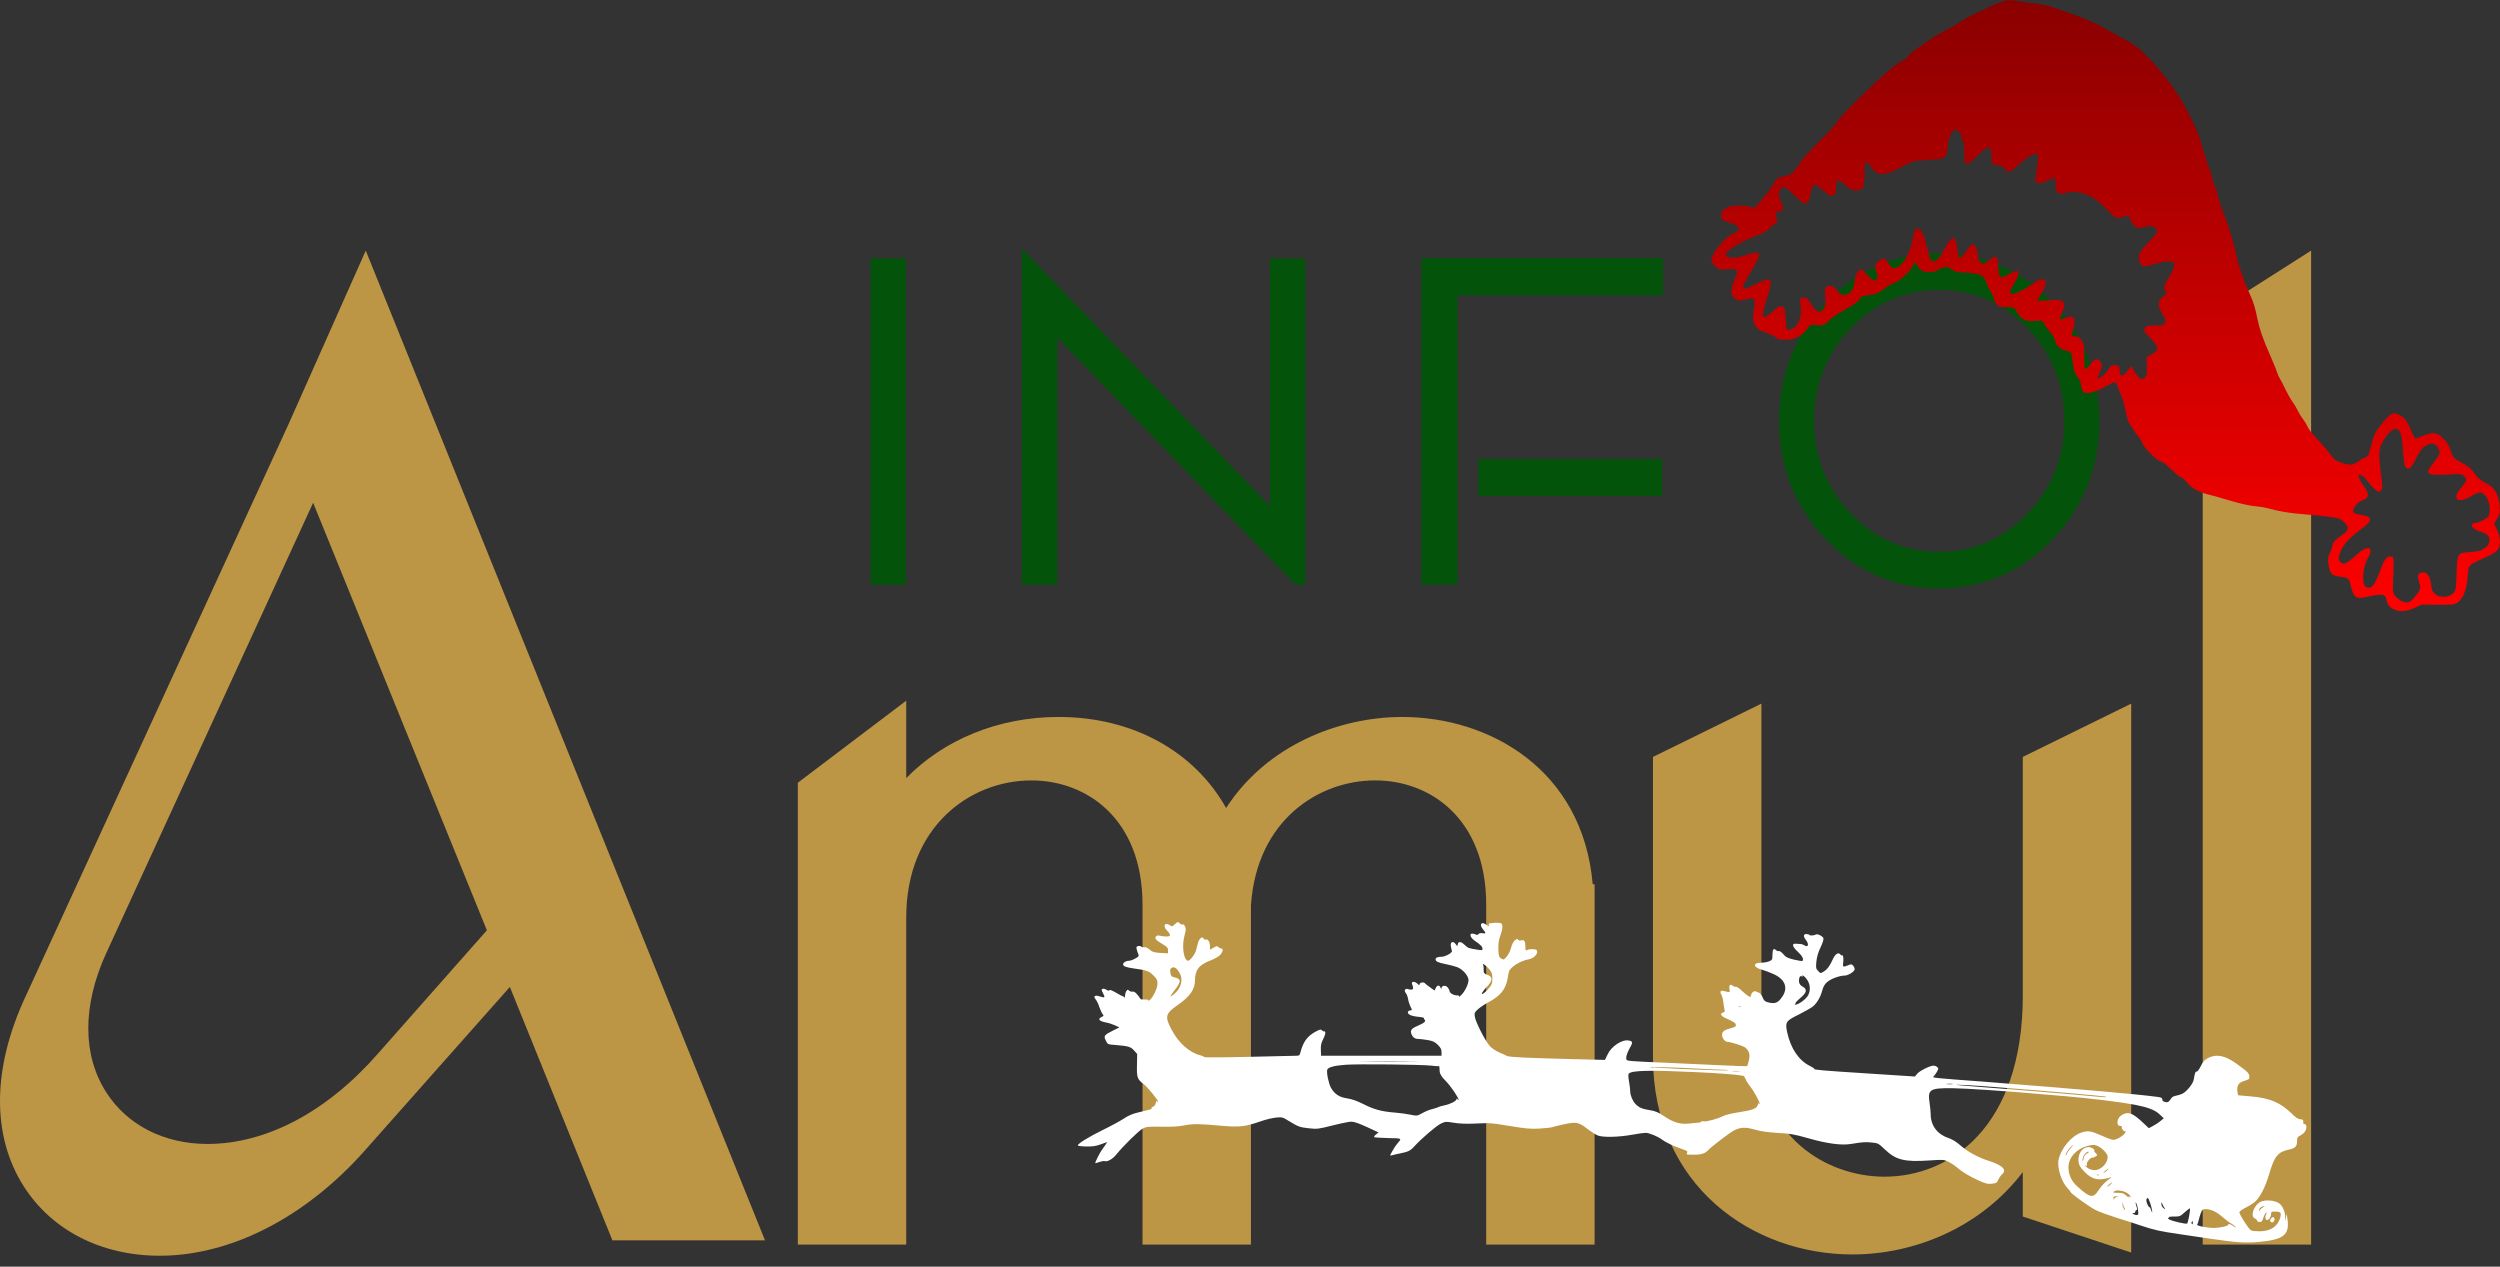
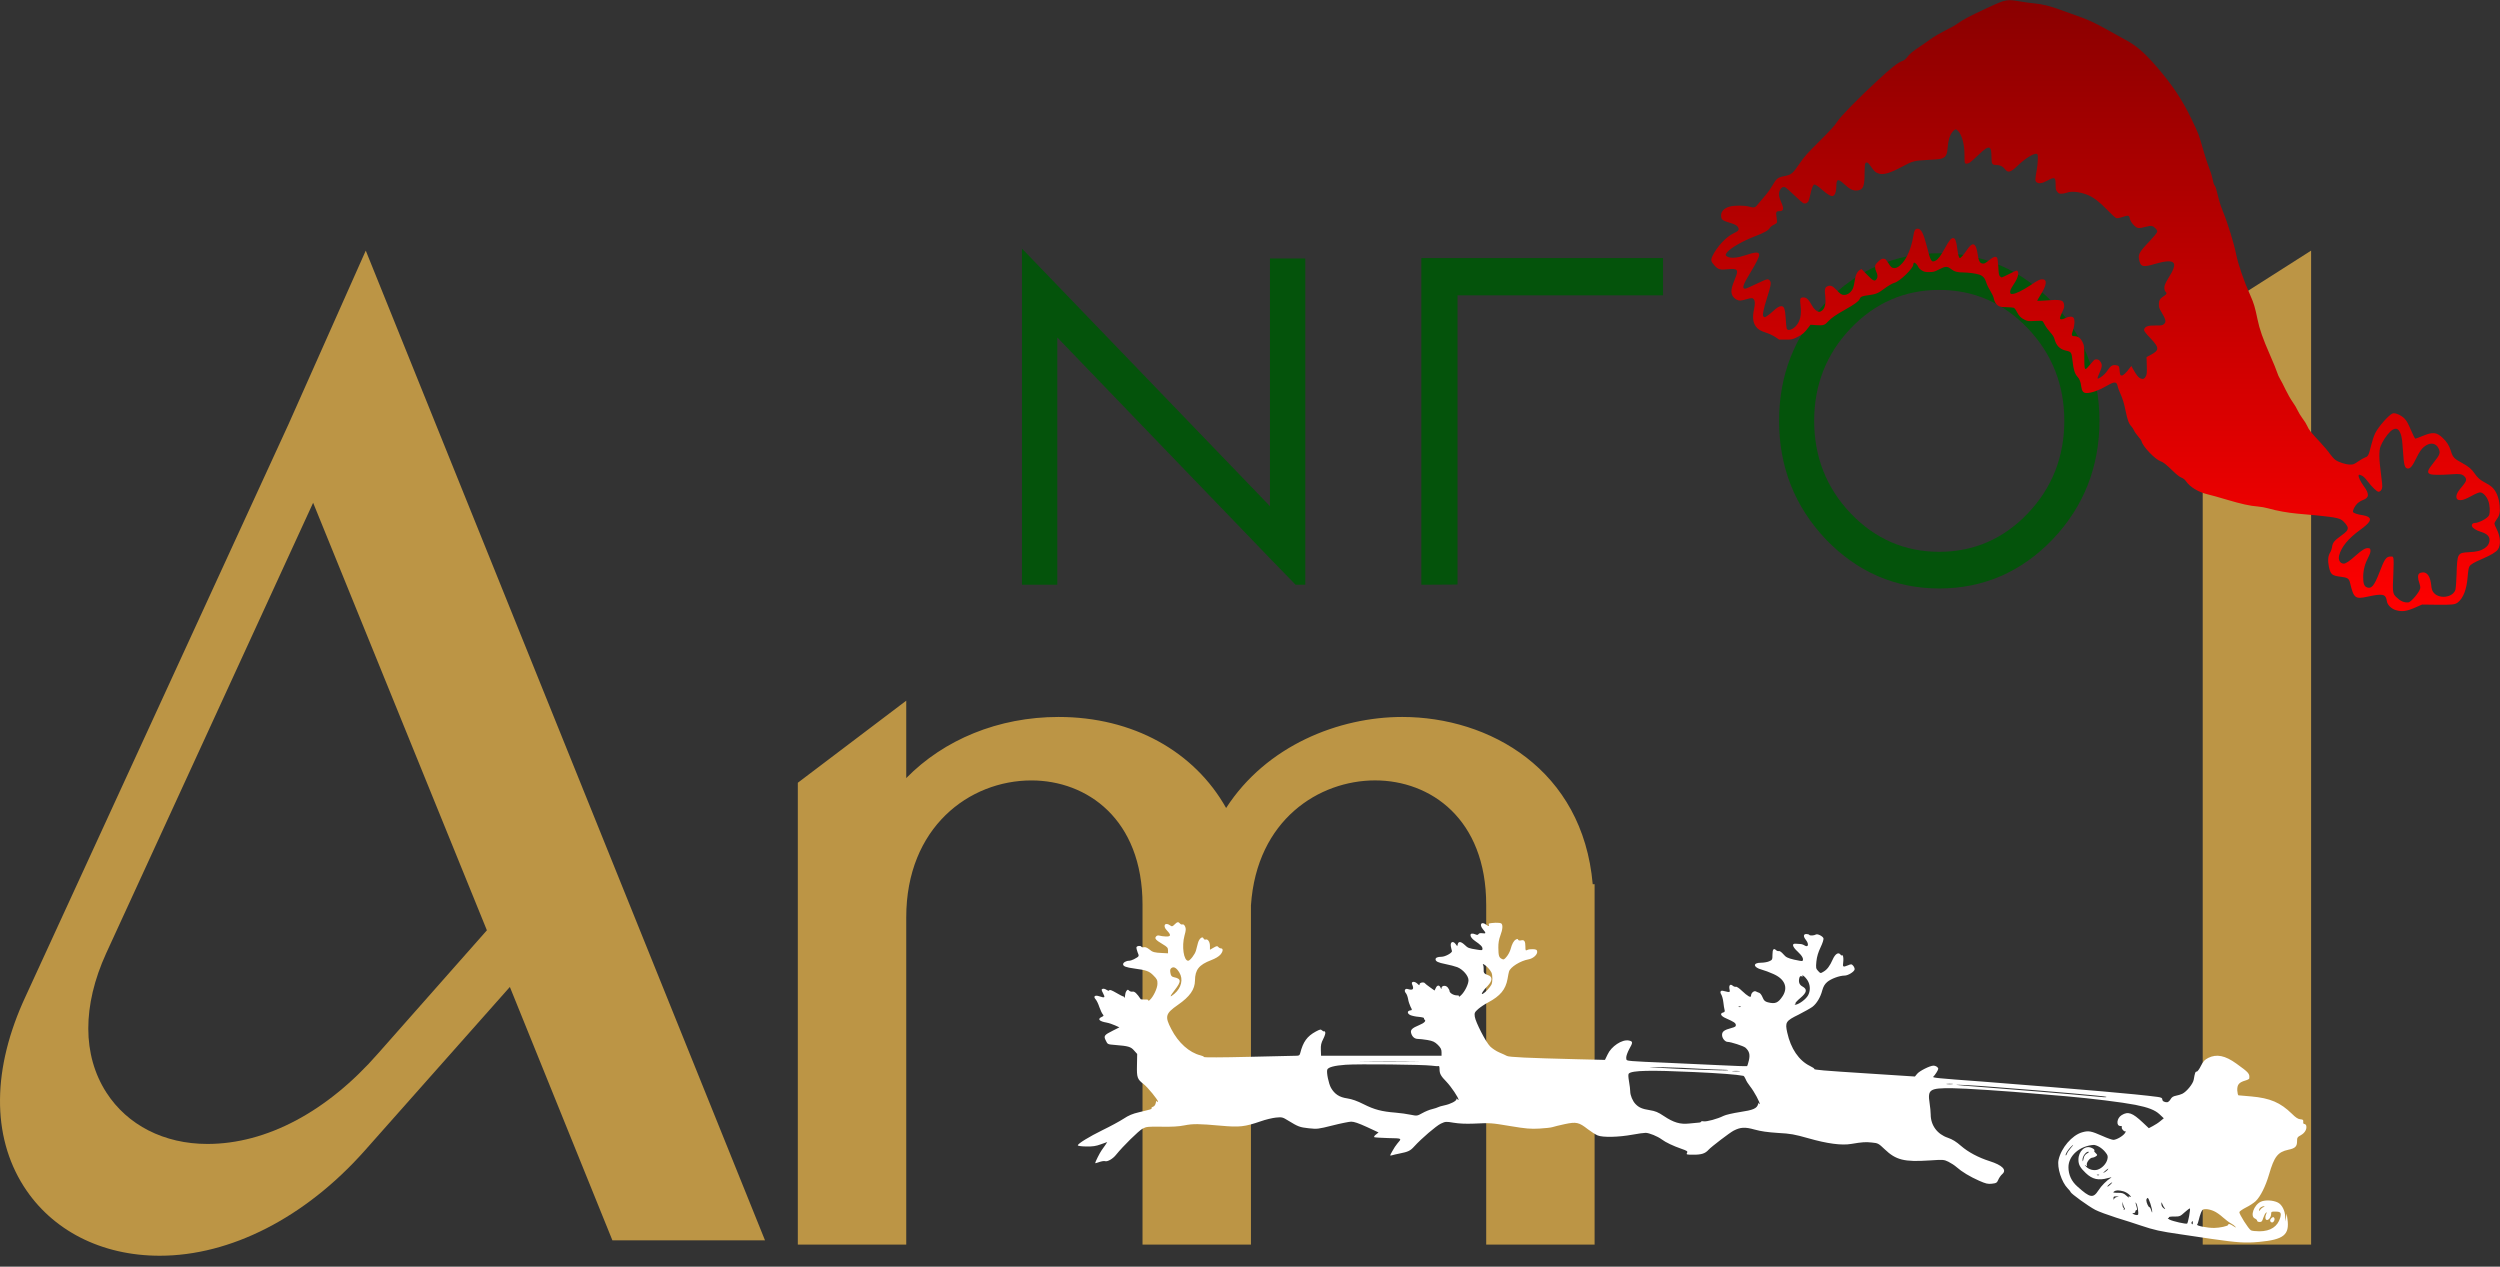
<svg xmlns="http://www.w3.org/2000/svg" width="225" height="114" viewBox="0 0 225 114" fill="none">
  <rect x="0" y="0" width="225" height="114" fill="#333333" stroke="none" />
  <g clip-path="url(#clip0_37_19)">
    <path d="M25.957 38.202L2.303 89.675C-0.709 96.136 -0.768 102.204 2.136 106.767C4.665 110.737 9.126 113.016 14.376 113.016C20.75 113.016 27.46 109.585 32.787 103.601L45.888 88.826L55.115 111.629H68.85L32.919 22.555L25.957 38.202ZM34.043 94.793C29.445 100.055 23.984 102.955 18.666 102.955C14.778 102.955 11.462 101.266 9.571 98.323C7.41 94.96 7.405 90.508 9.557 85.792L28.182 45.249L43.82 83.727L34.043 94.793Z" fill="#BC9545" />
    <path d="M126.201 64.526C120.511 64.526 113.98 67.092 110.351 72.72C107.491 67.63 101.964 64.526 95.27 64.526C89.851 64.526 84.947 66.572 81.562 70.027V63.06L71.804 70.448V112.015H81.562V82.556C81.562 74.47 87.228 70.239 92.829 70.239C97.805 70.239 102.827 73.698 102.827 81.43V112.015H112.585V81.488C113.103 73.757 118.735 70.236 123.759 70.236C128.736 70.236 133.758 73.696 133.758 81.427V112.012H143.514V79.579H143.344C142.448 69.253 134.042 64.526 126.201 64.526Z" fill="#BC9545" />
-     <path d="M182.053 89.558C182.053 101.621 175.352 105.902 169.611 105.902C164.237 105.902 158.526 102.12 158.526 95.113V63.326L148.768 68.122V95.113C148.768 106.791 157.797 112.901 166.716 112.901C172.198 112.901 178.182 110.558 182.051 105.492V109.488L191.809 112.729V63.326L182.051 68.122V89.558H182.053Z" fill="#BC9545" />
    <path d="M198.244 28.769V112.014H208V22.555L198.244 28.769Z" fill="#BC9545" />
-     <path d="M81.537 23.244H78.355V52.627H81.537V23.244Z" fill="#04530B" />
-     <path d="M114.297 45.556L94.99 25.503L91.977 22.373V52.629H95.159V30.375L114.467 50.43L116.607 52.629H117.477V23.264H114.297V45.556Z" fill="#04530B" />
+     <path d="M114.297 45.556L94.99 25.503L91.977 22.373V52.629H95.159V30.375L114.467 50.43L116.607 52.629H117.477V23.264H114.297V45.556" fill="#04530B" />
    <path d="M127.92 52.629L131.177 52.608V26.581H149.673V23.225H127.92V52.629Z" fill="#04530B" />
-     <path d="M149.598 41.31H133.054V44.626H149.598V41.31Z" fill="#04530B" />
    <path d="M184.734 27.209C181.921 24.278 178.49 22.792 174.534 22.792C170.578 22.792 167.146 24.278 164.333 27.209C161.534 30.151 160.116 33.74 160.116 37.878C160.116 42.015 161.534 45.604 164.333 48.546C167.146 51.477 170.578 52.963 174.534 52.963C178.49 52.963 181.921 51.477 184.734 48.546C187.533 45.604 188.951 42.015 188.951 37.88C188.951 33.74 187.533 30.151 184.734 27.209ZM182.491 46.215C180.306 48.504 177.627 49.663 174.531 49.663C171.436 49.663 168.76 48.504 166.572 46.215C164.385 43.925 163.275 41.121 163.275 37.878C163.275 34.634 164.385 31.828 166.572 29.54C168.757 27.251 171.436 26.092 174.531 26.092C177.627 26.092 180.303 27.251 182.491 29.54C184.678 31.831 185.788 34.636 185.788 37.878C185.788 41.121 184.678 43.927 182.491 46.215Z" fill="#04530B" />
    <path d="M105.706 83.207C105.517 83.394 105.472 83.403 105.329 83.296C104.861 82.949 104.601 83.314 105.023 83.742C105.418 84.151 105.391 84.303 104.924 84.285C104.709 84.276 104.457 84.24 104.349 84.205C104.223 84.169 104.116 84.196 104.044 84.285C103.891 84.463 104.017 84.606 104.646 84.98C105.05 85.22 105.122 85.3 105.122 85.532V85.799L104.61 85.772C103.882 85.737 103.738 85.701 103.424 85.434C103.244 85.291 103.073 85.22 102.966 85.247C102.867 85.274 102.759 85.256 102.732 85.211C102.66 85.087 102.337 85.113 102.283 85.247C102.265 85.309 102.31 85.514 102.382 85.701C102.543 86.075 102.543 86.066 102.049 86.334C101.914 86.405 101.717 86.467 101.618 86.467C101.357 86.467 101.079 86.627 101.079 86.779C101.079 86.966 101.321 87.064 102.112 87.171C103.172 87.313 103.433 87.402 103.819 87.803C104.134 88.115 104.179 88.222 104.17 88.551C104.161 88.961 103.792 89.727 103.478 90.003C103.379 90.092 103.325 90.119 103.352 90.056C103.397 89.985 103.307 89.949 103.055 89.958C102.849 89.958 102.678 89.949 102.669 89.932C102.319 89.406 102.112 89.219 101.941 89.246C101.834 89.273 101.69 89.228 101.618 89.157C101.51 89.041 101.483 89.05 101.375 89.192C101.312 89.281 101.259 89.477 101.25 89.62C101.25 89.771 101.223 89.843 101.196 89.78C101.178 89.727 101.124 89.673 101.079 89.673C101.034 89.673 100.746 89.522 100.441 89.344C100.073 89.13 99.866 89.05 99.839 89.121C99.821 89.192 99.749 89.183 99.588 89.085C99.471 89.005 99.309 88.961 99.237 88.996C99.111 89.041 99.12 89.094 99.282 89.406C99.489 89.798 99.435 89.834 98.932 89.664C98.545 89.531 98.366 89.673 98.608 89.941C98.698 90.038 98.851 90.35 98.941 90.635C99.04 90.911 99.174 91.205 99.246 91.285C99.354 91.41 99.345 91.437 99.147 91.526C98.743 91.713 98.923 91.918 99.597 92.034C99.794 92.069 100.136 92.185 100.351 92.283L100.746 92.461L100.162 92.755C99.372 93.147 99.309 93.236 99.525 93.654C99.686 93.993 99.686 93.993 100.36 94.046C101.573 94.144 101.771 94.207 102.067 94.545L102.346 94.857L102.328 95.863C102.301 96.985 102.355 97.128 102.93 97.573C103.289 97.849 104.223 98.989 104.223 99.15C104.223 99.212 104.196 99.203 104.143 99.132C104.089 99.043 104.053 99.087 104.017 99.274C103.981 99.444 103.891 99.568 103.774 99.604C103.675 99.639 103.612 99.693 103.639 99.737C103.684 99.818 103.621 99.835 102.507 100.103C101.923 100.236 101.573 100.388 101.115 100.69C100.773 100.913 99.938 101.367 99.255 101.697C98.006 102.311 97.027 102.917 97 103.077C97 103.131 97.305 103.175 97.746 103.184C98.339 103.193 98.617 103.157 99.075 102.988L99.65 102.783L99.498 103.024C99.417 103.148 99.255 103.371 99.147 103.523C98.986 103.745 98.563 104.582 98.563 104.689C98.563 104.707 98.734 104.654 98.941 104.582C99.147 104.511 99.372 104.476 99.444 104.502C99.659 104.582 100.154 104.306 100.459 103.914C101.061 103.166 102.48 101.768 102.831 101.581C103.163 101.403 103.307 101.385 104.538 101.403C105.463 101.421 106.101 101.385 106.577 101.287C107.386 101.127 107.88 101.136 109.884 101.314C111.564 101.465 112.031 101.412 113.477 100.913C113.9 100.762 114.502 100.619 114.825 100.583C115.391 100.53 115.427 100.539 115.948 100.86C116.837 101.403 116.972 101.456 117.79 101.545C118.554 101.626 118.625 101.617 119.91 101.296C120.638 101.109 121.402 100.958 121.599 100.949C121.869 100.949 122.255 101.082 123.019 101.43L124.07 101.919L123.836 102.106C123.702 102.204 123.639 102.311 123.684 102.347C123.737 102.374 124.304 102.409 124.95 102.427C126.235 102.454 126.181 102.427 125.741 102.944C125.633 103.068 125.436 103.362 125.31 103.603C125.067 104.03 125.067 104.03 125.274 103.977C125.382 103.941 125.696 103.87 125.966 103.816C126.729 103.665 126.927 103.576 127.286 103.175C127.942 102.454 129.254 101.332 129.676 101.127C130.098 100.931 130.134 100.931 130.835 101.047C131.32 101.127 131.922 101.153 132.605 101.127C134.186 101.056 134.168 101.056 135.938 101.349C137.34 101.581 137.744 101.617 138.553 101.572C139.074 101.545 139.604 101.483 139.73 101.438C139.846 101.394 140.341 101.278 140.826 101.171C141.877 100.949 142.102 101.002 142.91 101.634C143.207 101.857 143.593 102.106 143.782 102.187C144.249 102.383 145.677 102.347 146.899 102.124C147.42 102.026 147.959 101.955 148.112 101.955C148.436 101.964 149.181 102.267 149.55 102.543C149.918 102.819 150.601 103.14 151.32 103.389C151.85 103.576 151.912 103.612 151.832 103.763C151.751 103.914 151.796 103.923 152.425 103.923C153.143 103.923 153.467 103.816 153.772 103.478C154.024 103.202 155.695 101.928 156.027 101.759C156.656 101.438 157.052 101.421 157.914 101.661C158.489 101.821 159.082 101.902 160.016 101.964C161.166 102.026 161.49 102.089 162.757 102.445C164.437 102.926 165.748 103.104 166.611 102.953C167.626 102.783 167.905 102.766 168.471 102.828C169.028 102.881 169.064 102.908 169.63 103.442C170.636 104.404 171.391 104.591 173.655 104.44C174.895 104.36 174.948 104.36 175.353 104.556C175.586 104.671 175.919 104.885 176.098 105.046C176.557 105.455 177.293 105.901 178.12 106.266C178.731 106.533 178.902 106.577 179.279 106.533C179.665 106.488 179.728 106.453 179.845 106.177C179.917 106.007 180.079 105.776 180.204 105.669C180.636 105.295 180.213 104.867 179.063 104.502C178.057 104.182 177.141 103.692 176.503 103.14C176.045 102.739 175.721 102.543 175.308 102.4C174.355 102.08 173.762 101.278 173.762 100.298C173.762 100.085 173.718 99.622 173.664 99.283C173.475 98.045 173.664 97.921 175.694 97.938C176.781 97.947 180.662 98.197 183.376 98.446C183.645 98.473 184.84 98.571 186.026 98.669C188.245 98.865 190.995 99.203 192.18 99.435C193.348 99.666 193.959 99.907 194.364 100.29L194.741 100.646L194.436 100.895C194.274 101.038 193.968 101.234 193.762 101.341L193.393 101.536L192.854 101.029C191.92 100.147 191.525 100.005 190.95 100.361C190.5 100.628 190.429 101.341 190.842 101.341C190.95 101.341 190.995 101.376 190.968 101.438C190.887 101.554 191.183 101.893 191.3 101.821C191.354 101.786 191.327 101.857 191.246 101.982C191.075 102.24 190.482 102.587 190.204 102.587C190.096 102.587 189.656 102.436 189.225 102.24C188.191 101.786 187.976 101.741 187.383 101.911C186.475 102.178 185.514 103.3 185.271 104.378C185.119 105.072 185.541 106.39 186.089 106.951C186.215 107.076 186.332 107.219 186.35 107.281C186.404 107.441 187.958 108.563 188.569 108.884C188.874 109.044 189.728 109.356 190.455 109.588C191.183 109.81 192.18 110.131 192.675 110.3C193.896 110.71 194.391 110.817 196.223 111.084C197.086 111.209 198.362 111.396 199.054 111.503C201.416 111.841 202.09 111.886 203.33 111.77C205.531 111.565 206.07 111.137 205.873 109.73L205.801 109.223L205.738 109.579L205.684 109.935L205.666 109.508C205.657 108.964 205.379 108.421 205.019 108.234C204.579 108.011 203.86 107.976 203.474 108.154C202.845 108.448 202.486 109.472 202.944 109.668C203.052 109.712 203.141 109.801 203.141 109.864C203.141 109.926 203.24 109.98 203.366 109.98C203.546 109.98 203.6 109.917 203.689 109.623C203.752 109.427 203.86 109.223 203.923 109.16C204.031 109.071 204.031 109.098 203.941 109.294C203.833 109.534 203.878 109.801 204.031 109.801C204.202 109.801 204.399 109.516 204.399 109.285C204.399 109.053 204.426 109.036 204.804 109.044C205.262 109.044 205.343 109.151 205.217 109.606C204.983 110.389 204.354 110.808 203.366 110.817C203.025 110.817 202.665 110.781 202.584 110.728C202.369 110.612 201.515 109.258 201.542 109.089C201.56 109.018 201.83 108.831 202.144 108.67C202.459 108.519 202.845 108.261 203.016 108.1C203.438 107.691 203.896 106.782 204.211 105.713C204.678 104.093 205.001 103.683 205.945 103.478C206.564 103.353 206.735 103.184 206.735 102.721C206.735 102.383 206.762 102.338 207.086 102.16C207.436 101.964 207.634 101.626 207.562 101.314C207.544 101.234 207.472 101.162 207.4 101.162C207.31 101.162 207.274 101.091 207.292 100.958C207.31 100.797 207.274 100.753 207.032 100.735C206.816 100.717 206.609 100.575 206.268 100.236C205.235 99.23 204.318 98.829 202.602 98.678C202.036 98.624 201.524 98.58 201.47 98.58C201.416 98.58 201.371 98.384 201.354 98.143C201.336 97.627 201.497 97.422 202.063 97.253C202.261 97.199 202.432 97.11 202.432 97.066C202.486 96.629 202.396 96.531 201.282 95.73C200.257 94.99 199.494 94.839 198.739 95.213C198.416 95.382 198.29 95.516 198.083 95.925C197.948 96.21 197.778 96.442 197.706 96.442C197.58 96.442 197.544 96.54 197.436 97.163C197.382 97.529 196.807 98.241 196.412 98.437C196.286 98.499 196.026 98.58 195.837 98.615C195.586 98.66 195.451 98.749 195.343 98.945C195.262 99.087 195.118 99.203 195.037 99.203C194.777 99.203 194.606 99.096 194.606 98.936C194.606 98.82 194.507 98.767 194.184 98.722C193.25 98.597 191.309 98.401 189.216 98.223C188.003 98.125 185.864 97.938 184.454 97.823C183.043 97.707 180.276 97.484 178.3 97.333C174.391 97.048 173.87 96.994 173.996 96.905C174.05 96.87 174.176 96.692 174.293 96.513C174.472 96.21 174.481 96.157 174.355 96.041C174.284 95.97 174.131 95.908 174.014 95.908C173.7 95.908 172.738 96.389 172.532 96.656L172.343 96.887L168.219 96.62C164.032 96.353 163.206 96.282 163.287 96.202C163.314 96.175 163.134 96.05 162.891 95.934C161.894 95.445 161.166 94.367 160.852 92.933C160.645 91.998 160.717 91.882 161.885 91.312C162.388 91.054 162.945 90.742 163.116 90.617C163.502 90.323 163.844 89.754 164.005 89.13C164.104 88.783 164.221 88.578 164.446 88.382C164.787 88.088 165.56 87.803 166.009 87.803C166.323 87.803 166.871 87.465 166.916 87.251C166.934 87.171 166.871 87.019 166.791 86.921C166.647 86.761 166.611 86.752 166.323 86.877C165.856 87.064 165.829 87.046 165.892 86.574C165.919 86.342 165.901 86.093 165.856 86.022C165.811 85.951 165.766 85.924 165.766 85.977C165.766 86.022 165.704 85.995 165.641 85.906C165.452 85.665 165.164 85.853 164.94 86.36C164.688 86.93 164.446 87.26 164.122 87.447C163.844 87.616 163.844 87.616 163.628 87.384C163.43 87.171 163.421 87.108 163.475 86.529C163.52 86.102 163.637 85.71 163.853 85.256C164.032 84.891 164.14 84.534 164.113 84.445C164.05 84.258 163.574 84.018 163.43 84.107C163.269 84.205 162.891 84.223 162.838 84.143C162.811 84.098 162.694 84.062 162.568 84.062C162.298 84.062 162.28 84.285 162.532 84.597C162.829 84.971 162.748 85.309 162.406 85.087C162.298 85.015 162.137 84.962 162.038 84.962C161.939 84.962 161.759 84.944 161.634 84.935C161.229 84.891 161.301 85.202 161.804 85.657C162.209 86.031 162.361 86.334 162.218 86.485C162.191 86.512 161.858 86.458 161.472 86.369C160.879 86.227 160.735 86.155 160.502 85.879C160.349 85.701 160.169 85.568 160.097 85.594C160.025 85.621 159.918 85.576 159.846 85.514C159.63 85.3 159.522 85.443 159.522 85.924C159.522 86.369 159.504 86.396 159.217 86.52C159.055 86.592 158.723 86.645 158.48 86.645C157.725 86.645 157.779 87.064 158.561 87.269C158.795 87.331 159.253 87.5 159.585 87.652C160.618 88.097 160.942 88.854 160.448 89.638C160.034 90.27 159.774 90.377 159.109 90.208C158.839 90.136 158.75 90.047 158.633 89.762C158.552 89.558 158.417 89.379 158.327 89.353C158.246 89.326 158.112 89.273 158.031 89.228C157.851 89.139 157.591 89.371 157.591 89.62C157.591 89.834 157.303 89.673 156.764 89.166C156.539 88.943 156.297 88.783 156.225 88.809C156.162 88.827 156.036 88.792 155.955 88.72C155.731 88.524 155.587 88.667 155.65 89.005C155.704 89.273 155.695 89.299 155.506 89.273C155.389 89.255 155.21 89.21 155.111 89.183C154.85 89.103 154.761 89.273 154.922 89.522C154.985 89.629 155.075 89.941 155.102 90.208C155.129 90.475 155.183 90.787 155.21 90.885C155.255 91.027 155.219 91.089 155.084 91.125C154.761 91.205 154.868 91.446 155.327 91.642C156.063 91.971 156.198 92.06 156.225 92.238C156.243 92.372 156.162 92.434 155.821 92.523C155.183 92.693 154.985 92.835 154.985 93.147C154.985 93.441 155.255 93.77 155.488 93.77C155.776 93.77 156.917 94.144 157.087 94.287C157.438 94.607 157.519 94.901 157.402 95.427C157.339 95.694 157.267 95.934 157.231 95.952C157.195 95.97 156.036 95.934 154.662 95.863C153.287 95.792 151.104 95.694 149.819 95.641C148.534 95.596 147.232 95.525 146.926 95.498C146.369 95.445 146.36 95.445 146.36 95.177C146.36 95.026 146.486 94.688 146.63 94.42C146.98 93.815 146.971 93.717 146.585 93.645C145.983 93.53 145.013 94.171 144.68 94.91L144.446 95.391L141.877 95.329C137.537 95.222 135.812 95.142 135.624 95.035C135.525 94.981 135.22 94.839 134.941 94.723C134.662 94.607 134.294 94.358 134.114 94.18C133.728 93.797 132.803 91.998 132.731 91.499C132.686 91.161 132.713 91.107 133.036 90.813C133.234 90.644 133.638 90.368 133.935 90.217C135.022 89.638 135.507 89.059 135.678 88.106C135.723 87.821 135.786 87.518 135.812 87.438C135.929 87.037 136.828 86.476 137.564 86.342C137.987 86.271 138.382 85.906 138.346 85.639C138.328 85.478 138.256 85.443 137.969 85.425C137.78 85.416 137.546 85.443 137.457 85.496C137.304 85.576 137.286 85.55 137.286 85.202C137.286 84.704 137.187 84.561 136.9 84.632C136.756 84.668 136.657 84.641 136.63 84.57C136.603 84.49 136.549 84.49 136.423 84.561C136.226 84.677 136.082 84.944 135.947 85.443C135.893 85.639 135.741 85.933 135.597 86.102C135.381 86.369 135.318 86.387 135.157 86.298C134.905 86.173 134.86 86.013 134.851 85.291C134.842 84.891 134.905 84.543 135.031 84.205C135.246 83.635 135.273 83.234 135.112 83.109C135.049 83.065 134.815 83.038 134.591 83.047C133.989 83.092 133.953 83.1 133.998 83.234C134.061 83.385 133.962 83.377 133.746 83.216C133.324 82.896 133.108 83.207 133.459 83.626C133.764 83.982 133.755 84.045 133.414 83.991C133.243 83.964 133.108 83.991 133.063 84.071C133 84.16 132.938 84.16 132.776 84.089C132.219 83.849 132.192 84.303 132.74 84.677C133.27 85.042 133.423 85.202 133.423 85.389C133.423 85.532 133.378 85.541 132.955 85.47C132.165 85.345 132.12 85.327 131.823 85.042C131.491 84.73 131.266 84.704 131.204 84.962L131.15 85.158L130.997 84.953C130.763 84.65 130.512 84.775 130.575 85.158C130.602 85.309 130.646 85.505 130.673 85.576C130.745 85.737 130.08 86.111 129.721 86.111C129.398 86.111 129.2 86.191 129.2 86.334C129.2 86.529 129.425 86.636 130.107 86.77C130.476 86.841 130.943 86.966 131.159 87.046C131.671 87.251 132.165 87.83 132.165 88.222C132.165 88.587 131.814 89.281 131.482 89.584C131.347 89.709 131.266 89.754 131.302 89.691C131.347 89.62 131.293 89.584 131.114 89.584C130.817 89.584 130.458 89.362 130.458 89.192C130.458 89.121 130.386 88.979 130.296 88.872C130.107 88.64 129.739 88.694 129.73 88.943C129.73 89.05 129.703 89.041 129.649 88.89C129.541 88.631 129.344 88.64 129.218 88.925L129.11 89.148L128.697 88.854C128.472 88.694 128.266 88.533 128.248 88.498C128.158 88.355 127.762 88.427 127.762 88.578C127.762 88.703 127.727 88.694 127.547 88.516C127.286 88.284 126.981 88.329 127.089 88.587C127.286 89.032 127.17 89.157 126.702 89.014C126.451 88.934 126.334 89.166 126.532 89.388C126.604 89.469 126.693 89.709 126.729 89.914C126.756 90.119 126.864 90.43 126.945 90.6C127.107 90.902 127.107 90.911 126.918 90.938C126.63 90.983 126.639 91.223 126.927 91.357C127.062 91.419 127.412 91.499 127.691 91.517C127.978 91.544 128.185 91.597 128.167 91.642C128.14 91.677 128.158 91.731 128.203 91.766C128.382 91.864 128.194 92.069 127.736 92.256C127.089 92.523 126.927 92.684 126.999 92.969C127.089 93.307 127.313 93.503 127.61 93.503C127.762 93.503 128.149 93.548 128.472 93.601C128.966 93.69 129.119 93.761 129.407 94.037C129.667 94.305 129.739 94.438 129.739 94.697V95.017H124.321H118.895L118.877 94.492C118.859 94.073 118.904 93.868 119.093 93.503C119.227 93.245 119.308 92.978 119.272 92.906C119.245 92.826 119.2 92.79 119.173 92.817C119.137 92.844 119.057 92.808 118.985 92.737C118.868 92.621 118.805 92.639 118.428 92.835C117.637 93.263 117.278 93.761 117.017 94.794C116.972 94.973 116.909 95.017 116.685 95.017C116.532 95.017 114.609 95.062 112.417 95.115C109.92 95.177 108.401 95.177 108.365 95.133C108.338 95.079 108.195 95.017 108.042 94.981C107.036 94.732 106.047 93.85 105.418 92.621C104.816 91.472 104.888 91.223 106.011 90.439C107.089 89.691 107.539 89.05 107.548 88.248C107.557 87.278 107.907 86.832 109.003 86.414C109.38 86.271 109.695 86.084 109.839 85.915C110.081 85.63 110.108 85.354 109.884 85.354C109.812 85.354 109.704 85.3 109.65 85.229C109.56 85.122 109.497 85.131 109.219 85.291L108.895 85.478V85.131C108.895 84.766 108.698 84.481 108.5 84.561C108.437 84.588 108.356 84.543 108.32 84.463C108.23 84.223 107.925 84.463 107.817 84.864C107.772 85.06 107.691 85.372 107.637 85.55C107.557 85.879 107.098 86.467 106.937 86.467C106.532 86.467 106.344 85.167 106.604 84.205C106.739 83.733 106.748 83.573 106.658 83.385C106.595 83.243 106.505 83.172 106.425 83.198C106.362 83.225 106.254 83.19 106.2 83.118C106.047 82.94 105.957 82.958 105.706 83.207ZM133.926 87.108C134.034 87.215 134.168 87.402 134.222 87.509C134.348 87.758 134.348 88.382 134.222 88.631C134.087 88.881 133.692 89.308 133.486 89.424C133.333 89.504 133.333 89.486 133.423 89.299C133.486 89.183 133.692 88.925 133.89 88.729C134.33 88.266 134.348 87.901 133.917 87.758C133.575 87.643 133.504 87.554 133.53 87.224C133.539 87.073 133.513 86.903 133.477 86.832C133.36 86.654 133.692 86.85 133.926 87.108ZM106.146 87.536C106.505 88.133 106.326 88.898 105.706 89.433C105.248 89.825 105.248 89.718 105.706 89.13C106.344 88.311 106.326 88.088 105.643 87.945C105.445 87.901 105.382 87.821 105.337 87.563C105.293 87.304 105.311 87.215 105.436 87.117C105.652 86.966 105.895 87.117 106.146 87.536ZM162.766 88.4C162.936 88.792 162.918 89.219 162.73 89.575C162.55 89.905 161.984 90.341 161.634 90.421C161.508 90.448 161.463 90.448 161.526 90.421C161.58 90.395 161.616 90.341 161.589 90.297C161.562 90.261 161.768 90.038 162.047 89.807C162.622 89.317 162.676 89.032 162.218 88.783C161.939 88.631 161.849 88.382 161.939 88.017C161.984 87.865 162.038 87.83 162.146 87.865C162.254 87.91 162.271 87.892 162.218 87.794C162.173 87.723 162.254 87.767 162.397 87.892C162.532 88.017 162.703 88.239 162.766 88.4ZM156.665 90.617C156.638 90.644 156.557 90.653 156.495 90.626C156.423 90.6 156.45 90.573 156.548 90.573C156.647 90.564 156.701 90.591 156.665 90.617ZM127.205 95.525C126.037 95.543 124.097 95.543 122.893 95.525C121.689 95.516 122.65 95.507 125.022 95.507C127.394 95.507 128.373 95.516 127.205 95.525ZM128.832 95.908C129.155 95.952 129.443 95.97 129.487 95.943C129.523 95.917 129.559 96.041 129.559 96.219C129.559 96.638 129.667 96.834 130.197 97.377C130.611 97.814 131.266 98.784 131.266 98.972C131.266 99.025 131.221 99.007 131.177 98.936C131.114 98.847 131.087 98.838 131.087 98.918C131.087 99.087 130.557 99.363 130.009 99.479C129.739 99.533 129.479 99.613 129.425 99.648C129.38 99.684 129.137 99.755 128.904 99.818C128.661 99.871 128.257 100.04 128.005 100.183C127.538 100.441 127.529 100.441 126.954 100.325C126.63 100.254 126.029 100.174 125.606 100.138C124.357 100.04 123.684 99.862 122.749 99.39C122.129 99.078 121.698 98.927 121.258 98.856C120.548 98.758 120.117 98.473 119.793 97.912C119.578 97.538 119.371 96.522 119.452 96.273C119.524 96.05 120.099 95.899 121.114 95.828C122.228 95.747 128.086 95.81 128.832 95.908ZM152.919 96.184C153.682 96.228 154.617 96.264 154.985 96.273C155.354 96.273 155.596 96.3 155.524 96.326C155.389 96.38 150.969 96.21 149.011 96.086C148.148 96.023 148.292 96.023 149.729 96.05C150.718 96.077 152.155 96.13 152.919 96.184ZM152.514 96.487C154.814 96.594 156.306 96.709 156.899 96.825C156.953 96.834 157.043 96.968 157.105 97.119C157.159 97.279 157.348 97.573 157.519 97.787C157.869 98.223 158.444 99.283 158.363 99.363C158.336 99.39 158.309 99.354 158.3 99.283C158.291 99.212 158.264 99.257 158.229 99.372C158.121 99.764 157.788 99.907 156.593 100.085C155.964 100.183 155.3 100.334 155.111 100.432C154.581 100.699 153.593 100.966 153.332 100.922C153.206 100.895 153.098 100.913 153.098 100.949C153.098 100.993 152.991 101.038 152.856 101.038C152.712 101.047 152.335 101.082 152.011 101.118C151.23 101.207 150.619 101.029 149.756 100.45C149.226 100.094 148.984 99.996 148.48 99.915C147.798 99.809 147.492 99.675 147.196 99.363C146.935 99.096 146.72 98.571 146.72 98.232C146.72 98.081 146.675 97.68 146.612 97.333C146.54 96.905 146.531 96.683 146.594 96.62C146.881 96.335 148.525 96.3 152.514 96.487ZM156.539 96.415C156.378 96.433 156.108 96.433 155.955 96.415C155.794 96.398 155.92 96.38 156.243 96.38C156.566 96.38 156.692 96.398 156.539 96.415ZM175.721 97.573C175.577 97.591 175.362 97.591 175.227 97.573C175.083 97.555 175.2 97.538 175.47 97.538C175.739 97.538 175.856 97.555 175.721 97.573ZM179.512 97.832C184.849 98.241 189.503 98.651 189.566 98.713C189.62 98.775 189.359 98.767 188.425 98.669C187.23 98.544 180.537 97.992 178.21 97.823C177.123 97.742 176.17 97.662 176.098 97.644C175.901 97.591 177.626 97.68 179.512 97.832ZM186.359 103.336C186.206 103.505 186.062 103.727 186.026 103.834C185.99 103.941 185.945 104.003 185.918 103.986C185.855 103.914 186.062 103.558 186.323 103.273C186.655 102.926 186.682 102.97 186.359 103.336ZM188.937 103.22C189.117 103.318 189.368 103.54 189.494 103.71C189.701 103.968 189.728 104.066 189.665 104.333C189.575 104.725 189.198 105.135 188.793 105.268C188.434 105.384 187.967 105.259 187.724 104.965C187.598 104.823 187.589 104.805 187.706 104.885C187.832 104.983 187.85 104.983 187.814 104.841C187.76 104.636 188.093 104.191 188.308 104.191C188.389 104.191 188.533 104.137 188.623 104.075C188.784 103.959 188.784 103.95 188.623 103.79C188.524 103.701 188.461 103.612 188.479 103.594C188.551 103.496 188.461 103.398 188.227 103.3C187.652 103.059 187.059 103.603 187.059 104.369C187.059 104.814 187.203 105.081 187.715 105.571C188.308 106.141 188.865 106.266 189.719 106.025C189.988 105.945 190.096 105.936 189.988 105.998C189.611 106.23 189.126 106.711 188.856 107.138C188.38 107.869 188.111 107.815 186.97 106.791C186.43 106.319 186.161 105.722 186.161 105.046C186.161 104.012 187.176 103.122 188.443 103.042C188.533 103.042 188.757 103.113 188.937 103.22ZM187.85 103.799C187.706 103.87 187.58 104.03 187.545 104.173C187.464 104.565 187.437 104.609 187.428 104.36C187.419 104.084 187.733 103.656 187.94 103.656C188.039 103.665 188.012 103.71 187.85 103.799ZM189.665 105.313C189.593 105.384 189.458 105.491 189.359 105.535C189.243 105.598 189.279 105.544 189.44 105.402C189.746 105.143 189.827 105.108 189.665 105.313ZM188.919 105.758C188.892 105.785 188.811 105.794 188.748 105.767C188.677 105.74 188.704 105.713 188.802 105.713C188.901 105.705 188.955 105.731 188.919 105.758ZM189.925 106.622C189.809 106.738 189.692 106.809 189.665 106.791C189.62 106.756 190.006 106.417 190.096 106.417C190.123 106.417 190.042 106.506 189.925 106.622ZM191.111 107.219C191.282 107.272 191.525 107.406 191.65 107.539C191.821 107.726 191.83 107.753 191.695 107.7C191.561 107.646 191.543 107.664 191.596 107.762C191.632 107.833 191.543 107.762 191.381 107.619C191.129 107.388 191.021 107.352 190.599 107.352C190.186 107.352 190.132 107.334 190.267 107.236C190.446 107.103 190.68 107.103 191.111 107.219ZM190.545 107.726C190.411 107.744 190.285 107.833 190.267 107.913C190.24 108.02 190.222 108.002 190.213 107.86C190.204 107.691 190.249 107.664 190.5 107.673C190.761 107.691 190.761 107.691 190.545 107.726ZM193.699 109.089C193.69 109.16 193.654 109.089 193.609 108.929C193.564 108.777 193.492 108.644 193.447 108.644C193.357 108.644 193.169 108.234 193.169 108.02C193.169 107.931 193.223 107.842 193.286 107.815C193.384 107.78 193.708 108.768 193.699 109.089ZM191.201 108.706C191.264 108.768 191.255 108.831 191.183 108.875C191.12 108.911 191.102 108.902 191.138 108.84C191.165 108.786 191.156 108.724 191.102 108.688C191.057 108.661 191.021 108.528 191.021 108.394L191.039 108.154L191.075 108.376C191.102 108.501 191.156 108.644 191.201 108.706ZM192.423 108.911C192.468 109.303 192.459 109.356 192.306 109.356C192.216 109.356 192.073 109.312 192.001 109.267C191.884 109.196 191.893 109.178 192.028 109.178C192.109 109.178 192.18 109.116 192.18 109.044C192.18 108.973 192.225 108.911 192.279 108.911C192.333 108.911 192.351 108.831 192.315 108.706C192.279 108.599 192.234 108.43 192.216 108.332C192.171 108.172 192.18 108.172 192.27 108.305C192.324 108.394 192.396 108.661 192.423 108.911ZM194.804 108.706C194.939 108.866 194.831 108.848 194.66 108.679C194.579 108.608 194.516 108.457 194.525 108.35C194.525 108.163 194.534 108.163 194.615 108.368C194.66 108.492 194.75 108.644 194.804 108.706ZM203.707 108.644C203.6 108.688 203.474 108.795 203.42 108.884C203.339 109.027 203.33 109.027 203.321 108.893C203.321 108.733 203.555 108.555 203.77 108.563C203.851 108.563 203.824 108.599 203.707 108.644ZM197.023 109.445C196.96 109.793 196.879 110.095 196.843 110.122C196.736 110.184 195.55 109.917 195.262 109.766C195.127 109.695 195.064 109.632 195.127 109.623C195.19 109.623 195.226 109.588 195.199 109.552C195.181 109.516 195.397 109.481 195.675 109.49C196.17 109.49 196.223 109.472 196.619 109.107C196.852 108.893 197.068 108.742 197.095 108.759C197.122 108.786 197.086 109.098 197.023 109.445ZM199.251 109C199.467 109.089 199.826 109.347 200.06 109.561C200.302 109.775 200.617 110.015 200.77 110.095C200.922 110.176 201.102 110.309 201.174 110.389C201.264 110.514 201.228 110.505 201.012 110.354C200.716 110.149 200.536 110.104 200.536 110.238C200.536 110.345 199.745 110.514 199.269 110.514C198.631 110.514 197.652 110.318 197.742 110.211C197.787 110.158 197.85 109.971 197.886 109.801C197.921 109.632 198.011 109.338 198.083 109.151C198.209 108.857 198.254 108.822 198.55 108.822C198.73 108.822 199.045 108.902 199.251 109ZM197.355 110.069C197.355 110.176 197.32 110.211 197.275 110.167C197.23 110.122 197.221 110.042 197.248 109.988C197.338 109.855 197.355 109.864 197.355 110.069Z" fill="white" />
    <path d="M204.417 109.641C204.273 109.784 204.282 109.953 204.444 110.015C204.588 110.069 204.759 109.819 204.696 109.641C204.642 109.508 204.552 109.508 204.417 109.641Z" fill="white" />
  </g>
  <g clip-path="url(#clip1_37_19)">
    <path d="M181.873 0.141C182.3 0.214 182.86 0.287 183.121 0.309C183.731 0.354 184.597 0.568 185.395 0.872C185.745 1.001 186.372 1.226 186.782 1.367C187.825 1.721 188.546 2.047 189.755 2.733C190.332 3.059 190.964 3.414 191.164 3.515C192.224 4.06 192.978 4.707 194.132 6.045C195.535 7.682 196.4 8.975 197.221 10.685C197.881 12.057 197.898 12.102 198.286 13.474C198.453 14.065 198.702 14.824 198.835 15.162C198.974 15.499 199.107 15.949 199.141 16.157C199.174 16.371 199.246 16.596 199.307 16.674C199.412 16.809 199.451 16.939 199.706 17.985C199.767 18.243 199.928 18.71 200.061 19.025C200.466 19.992 201.054 21.882 201.254 22.889C201.442 23.822 201.964 25.335 202.541 26.611C202.835 27.264 202.957 27.669 203.173 28.726C203.362 29.643 203.65 30.464 204.31 31.971C204.61 32.651 204.893 33.349 204.943 33.523C204.992 33.697 205.115 33.962 205.209 34.114C205.303 34.265 205.525 34.693 205.702 35.069C205.88 35.441 206.163 35.935 206.335 36.177C206.507 36.414 206.706 36.751 206.784 36.931C206.862 37.111 207.061 37.431 207.222 37.651C207.389 37.864 207.577 38.168 207.644 38.326C207.794 38.674 207.993 38.933 208.792 39.776C209.136 40.148 209.546 40.626 209.696 40.851C209.852 41.07 210.079 41.323 210.207 41.407C210.512 41.615 211.144 41.812 211.521 41.812C211.798 41.812 211.865 41.784 212.242 41.526C212.47 41.362 212.753 41.205 212.869 41.166C213.13 41.081 213.185 40.969 213.407 40.069C213.496 39.698 213.657 39.214 213.762 39.001C214.056 38.393 215.049 37.28 215.36 37.201C215.593 37.139 216.125 37.381 216.408 37.673C216.602 37.881 216.73 38.101 216.985 38.708C217.168 39.141 217.34 39.478 217.379 39.478C217.423 39.478 217.711 39.372 218.022 39.242C218.954 38.86 219.276 38.888 219.819 39.389C220.18 39.715 220.435 40.108 220.568 40.553C220.757 41.171 220.845 41.267 221.644 41.7C222.166 41.981 222.465 42.234 222.726 42.628C222.981 43.005 223.231 43.218 223.702 43.46C223.891 43.556 224.118 43.702 224.218 43.786C224.651 44.152 224.911 44.765 224.972 45.552C225.022 46.131 224.956 46.401 224.695 46.75C224.59 46.891 224.501 47.059 224.501 47.127C224.501 47.189 224.59 47.414 224.701 47.622C225.039 48.28 225.089 49.033 224.817 49.444C224.656 49.68 224.201 49.956 223.391 50.304C222.648 50.625 222.376 50.782 222.249 50.979C222.182 51.08 222.132 51.367 222.088 51.924C221.994 53.054 221.705 53.808 221.217 54.207C220.967 54.415 220.696 54.443 219.292 54.426L217.983 54.41L217.445 54.646C216.602 55.023 216.186 55.079 215.62 54.91C215.226 54.792 214.871 54.443 214.822 54.128C214.722 53.448 214.483 53.397 213.047 53.706C211.97 53.943 211.826 53.83 211.51 52.475C211.416 52.064 211.288 51.98 210.661 51.907C209.879 51.811 209.746 51.699 209.602 51.007C209.485 50.462 209.524 50.023 209.707 49.736C209.785 49.612 209.863 49.388 209.885 49.219C209.935 48.848 210.09 48.651 210.695 48.218C211.183 47.869 211.299 47.734 211.299 47.509C211.299 47.329 210.939 46.891 210.678 46.756C210.329 46.57 209.619 46.474 206.751 46.227C205.924 46.154 204.882 45.968 204.149 45.755C203.889 45.681 203.462 45.603 203.206 45.586C202.485 45.53 201.731 45.361 200.4 44.967C199.728 44.765 198.957 44.551 198.686 44.489C197.859 44.292 197.11 43.843 196.75 43.325C196.639 43.162 196.506 43.055 196.334 42.988C196.167 42.926 195.901 42.718 195.552 42.38C194.93 41.779 194.703 41.599 194.442 41.509C193.965 41.346 192.861 40.198 192.751 39.743C192.734 39.658 192.59 39.445 192.434 39.276C192.279 39.102 192.113 38.865 192.068 38.753C192.024 38.641 191.913 38.472 191.83 38.382C191.597 38.134 191.469 37.797 191.308 36.998C191.153 36.234 191.042 35.885 190.787 35.317C190.693 35.114 190.604 34.856 190.582 34.738C190.504 34.327 190.288 34.327 189.617 34.721C188.94 35.12 188.241 35.373 187.797 35.373C187.498 35.373 187.365 35.21 187.309 34.771C187.265 34.378 187.154 34.097 186.976 33.911C186.738 33.658 186.616 33.276 186.532 32.516C186.444 31.695 186.427 31.667 185.928 31.555C185.379 31.431 185.051 31.093 184.896 30.486C184.852 30.317 184.73 30.137 184.508 29.89C184.33 29.693 184.114 29.401 184.031 29.232C183.953 29.069 183.853 28.917 183.82 28.895C183.787 28.866 183.482 28.866 183.143 28.883C182.589 28.917 182.505 28.912 182.256 28.799C181.901 28.636 181.707 28.445 181.507 28.051C181.413 27.86 181.302 27.719 181.23 27.697C181.163 27.674 180.869 27.652 180.575 27.646C180.148 27.641 180.004 27.618 179.848 27.523C179.638 27.399 179.482 27.134 179.432 26.82C179.416 26.713 179.277 26.42 179.127 26.173C178.972 25.931 178.806 25.588 178.761 25.419C178.65 25.037 178.467 24.829 178.135 24.716C177.813 24.609 177.164 24.525 176.659 24.519C176.149 24.519 175.882 24.441 175.583 24.204C175.256 23.946 175.078 23.957 174.507 24.25C174.096 24.463 174.013 24.486 173.636 24.486C173.281 24.491 173.181 24.469 172.965 24.339C172.815 24.25 172.682 24.12 172.643 24.019C172.554 23.811 172.332 23.597 172.255 23.648C172.222 23.665 172.194 23.743 172.194 23.816C172.194 24.154 170.973 25.335 170.496 25.453C170.302 25.503 169.903 25.74 169.515 26.032C169.038 26.392 168.794 26.488 168.172 26.566C167.584 26.64 167.446 26.696 167.368 26.915C167.29 27.112 166.897 27.399 166.064 27.866C165.249 28.321 164.833 28.608 164.561 28.9C164.228 29.266 164.112 29.305 163.502 29.266L162.947 29.226L162.786 29.44C162.392 29.963 162.237 30.098 161.771 30.329C161.305 30.559 161.283 30.565 160.712 30.565H160.124L159.752 30.317C159.547 30.183 159.186 30.014 158.942 29.941C158.438 29.783 158.188 29.626 158.01 29.361C157.761 28.985 157.716 28.546 157.855 27.866C157.961 27.359 157.961 27.106 157.85 26.949C157.744 26.797 157.622 26.797 157.162 26.938C156.962 27 156.712 27.05 156.607 27.05C156.363 27.05 156.086 26.881 155.941 26.645C155.742 26.308 155.797 25.925 156.186 24.997C156.491 24.272 156.369 24.137 155.498 24.233C154.815 24.306 154.643 24.261 154.316 23.906C153.983 23.547 153.95 23.4 154.111 23.063C154.516 22.214 155.348 21.314 156.025 20.999C156.474 20.791 156.563 20.662 156.418 20.442C156.308 20.268 156.136 20.183 155.609 20.026C155.071 19.863 154.954 19.784 154.91 19.548C154.827 19.093 155.115 18.744 155.692 18.586C156.108 18.48 156.984 18.48 157.384 18.586C157.916 18.733 157.955 18.716 158.31 18.266C158.487 18.047 158.776 17.703 158.948 17.507C159.12 17.31 159.392 16.922 159.547 16.646C159.869 16.078 160.013 15.966 160.529 15.864C161.233 15.729 161.327 15.651 161.988 14.684C162.365 14.121 162.637 13.817 163.757 12.704C164.75 11.714 165.144 11.281 165.338 10.966C165.643 10.483 167.196 8.891 169.021 7.204C170.23 6.085 170.796 5.641 171.206 5.489C171.401 5.416 171.523 5.32 171.65 5.14C171.844 4.87 172.166 4.6 172.798 4.184C173.026 4.038 173.453 3.74 173.741 3.526C174.052 3.301 174.612 2.975 175.073 2.744C175.505 2.531 175.999 2.261 176.154 2.137C176.626 1.788 177.347 1.406 178.878 0.703C180.57 -0.079 180.586 -0.079 181.873 0.141ZM175.788 11.793C175.489 12.119 175.339 12.591 175.278 13.373C175.228 13.997 175.089 14.194 174.607 14.307C174.518 14.329 173.991 14.369 173.442 14.397C172.299 14.453 172.127 14.498 171.229 14.982C170.169 15.555 169.553 15.746 169.137 15.634C168.816 15.544 168.666 15.415 168.383 14.987C168.128 14.605 167.978 14.526 167.867 14.729C167.84 14.79 167.812 15.167 167.812 15.572C167.812 16.753 167.69 17.068 167.207 17.135C166.802 17.192 166.519 17.062 166.02 16.607C165.393 16.033 165.277 16.067 165.266 16.86C165.26 17.282 165.133 17.591 164.955 17.636C164.778 17.681 164.473 17.501 164.012 17.096C163.591 16.719 163.347 16.567 163.263 16.618C163.152 16.686 163.041 16.978 162.936 17.484C162.875 17.765 162.797 18.041 162.764 18.103C162.681 18.266 162.503 18.35 162.337 18.305C162.265 18.288 161.882 17.956 161.488 17.574C161.094 17.192 160.712 16.86 160.64 16.843C160.451 16.792 160.301 16.888 160.19 17.119C160.052 17.411 160.079 17.681 160.296 18.165C160.584 18.811 160.54 19.008 160.113 19.008C159.852 19.008 159.813 19.104 159.891 19.554C159.924 19.767 159.941 19.987 159.919 20.037C159.902 20.082 159.774 20.178 159.63 20.24C159.48 20.307 159.342 20.42 159.281 20.521C159.164 20.729 158.781 20.948 157.983 21.252C156.901 21.663 155.836 22.264 155.476 22.664C155.254 22.917 155.259 23.012 155.514 23.125C155.831 23.26 156.413 23.203 157.084 22.973C158.022 22.658 158.327 22.652 158.327 22.95C158.327 23.13 158.033 23.721 157.533 24.536C156.862 25.633 156.751 25.982 157.067 25.982C157.14 25.982 157.583 25.79 158.049 25.56C158.515 25.329 158.97 25.138 159.053 25.138C159.164 25.138 159.242 25.183 159.308 25.284C159.425 25.47 159.375 25.729 159.02 26.848C158.881 27.275 158.737 27.804 158.704 28.012C158.643 28.355 158.648 28.411 158.726 28.495C158.815 28.58 158.837 28.574 159.053 28.428C159.186 28.343 159.403 28.164 159.541 28.034C159.924 27.68 160.129 27.556 160.323 27.556C160.573 27.556 160.662 27.804 160.717 28.709C160.739 29.108 160.778 29.496 160.801 29.564C160.873 29.823 161.35 29.676 161.671 29.3C162.032 28.872 162.148 28.299 162.049 27.477C161.976 26.864 162.01 26.769 162.32 26.769C162.587 26.769 162.786 26.96 163.064 27.472C163.258 27.832 163.524 28.062 163.746 28.062C163.824 28.062 163.951 27.989 164.04 27.905C164.256 27.686 164.339 27.241 164.273 26.668C164.201 26.066 164.234 25.886 164.439 25.779C164.711 25.639 164.927 25.717 165.255 26.066C165.626 26.465 165.748 26.544 165.97 26.544C166.303 26.544 166.625 26.297 166.78 25.92C166.824 25.807 166.885 25.526 166.919 25.29C166.974 24.801 167.152 24.429 167.385 24.294L167.534 24.21L168.039 24.727C168.577 25.284 168.727 25.357 168.888 25.127C169.01 24.958 168.999 24.727 168.866 24.463C168.805 24.339 168.755 24.148 168.755 24.036C168.755 23.861 168.799 23.783 169.027 23.558C169.287 23.288 169.443 23.232 169.664 23.316C169.714 23.333 169.842 23.502 169.953 23.681C170.164 24.036 170.275 24.126 170.502 24.126C170.724 24.126 170.935 23.991 171.218 23.67C171.667 23.164 172.033 22.259 172.199 21.23C172.277 20.735 172.366 20.583 172.582 20.583C172.904 20.583 173.115 20.993 173.42 22.191C173.752 23.513 173.825 23.642 174.185 23.468C174.429 23.344 174.673 23.023 175.05 22.326C175.417 21.651 175.6 21.426 175.783 21.426C175.966 21.426 176.071 21.696 176.16 22.422C176.232 22.973 176.31 23.226 176.398 23.226C176.47 23.226 176.77 22.877 177.014 22.506C177.535 21.719 177.835 21.831 177.985 22.855C178.073 23.485 178.184 23.693 178.44 23.721C178.606 23.738 178.661 23.704 179.188 23.293C179.438 23.097 179.627 23.063 179.738 23.198C179.776 23.248 179.821 23.569 179.848 24.013C179.876 24.604 179.904 24.767 179.987 24.857C180.043 24.919 180.12 24.969 180.154 24.969C180.192 24.969 180.492 24.829 180.819 24.66C181.146 24.491 181.446 24.351 181.49 24.351C181.612 24.351 181.673 24.536 181.629 24.75C181.551 25.059 181.485 25.206 181.18 25.672C180.969 26.004 180.902 26.162 180.913 26.291C180.93 26.448 180.947 26.46 181.135 26.454C181.402 26.448 182.056 26.128 182.738 25.672C183.448 25.2 183.576 25.138 183.803 25.138C184.297 25.138 184.208 25.678 183.554 26.701C183.432 26.893 183.337 27.061 183.349 27.073C183.36 27.084 183.643 27.073 183.981 27.05C185.484 26.932 185.706 26.977 185.767 27.427C185.795 27.624 185.761 27.742 185.595 28.096C185.484 28.332 185.395 28.574 185.395 28.63C185.395 28.776 185.612 28.771 185.906 28.619C186.194 28.473 186.477 28.456 186.605 28.585C186.749 28.732 186.727 29.294 186.566 29.733C186.405 30.166 186.433 30.256 186.71 30.256C187.032 30.256 187.265 30.436 187.437 30.807C187.581 31.116 187.586 31.161 187.586 32.123C187.586 33.253 187.62 33.36 187.875 33.079C187.958 32.989 188.141 32.781 188.274 32.623C188.491 32.359 188.535 32.331 188.712 32.348C188.868 32.359 188.94 32.41 189.04 32.556C189.212 32.814 189.201 33.006 188.973 33.517C188.707 34.114 188.712 34.175 189.029 33.973C189.323 33.782 189.5 33.607 189.711 33.292C189.96 32.927 190.121 32.831 190.41 32.865C190.687 32.899 190.726 32.944 190.759 33.276C190.798 33.742 190.82 33.798 190.964 33.798C191.092 33.798 191.336 33.568 191.669 33.129L191.819 32.938L191.974 33.214C192.285 33.765 192.457 33.978 192.64 34.057C192.873 34.158 193.011 34.097 193.139 33.843C193.211 33.697 193.228 33.529 193.211 32.904L193.189 32.139L193.577 31.931C194.354 31.521 194.348 31.29 193.549 30.452C193 29.873 192.911 29.738 192.995 29.586C193.111 29.361 193.35 29.288 193.993 29.294C194.514 29.3 194.609 29.283 194.736 29.181C194.986 28.985 194.936 28.765 194.503 28.04C194.331 27.764 194.304 27.657 194.298 27.387C194.298 27.022 194.392 26.876 194.781 26.623C195.008 26.476 195.041 26.375 194.908 26.263C194.781 26.156 194.753 25.863 194.847 25.605C194.892 25.475 195.075 25.144 195.247 24.874C195.563 24.384 195.724 23.974 195.668 23.771C195.585 23.44 195.047 23.434 193.943 23.755C192.911 24.058 192.69 24.019 192.556 23.524C192.39 22.917 192.473 22.748 193.477 21.691C193.821 21.325 194.121 20.965 194.137 20.887C194.165 20.774 194.137 20.701 193.993 20.555C193.749 20.302 193.621 20.279 193.111 20.414C192.484 20.577 192.368 20.566 192.102 20.319C191.863 20.099 191.719 19.869 191.663 19.599C191.619 19.374 191.508 19.368 190.998 19.537C190.687 19.638 190.554 19.66 190.443 19.616C190.365 19.587 190.005 19.256 189.639 18.879C188.956 18.17 188.407 17.754 187.908 17.552C187.17 17.259 186.471 17.18 186.011 17.343C185.878 17.394 185.662 17.433 185.534 17.433C185.334 17.433 185.268 17.405 185.151 17.259C185.024 17.107 185.007 17.04 185.007 16.624C185.007 15.938 184.924 15.898 184.258 16.258C183.776 16.517 183.465 16.556 183.276 16.387C183.149 16.269 183.154 16.129 183.315 15.246C183.404 14.751 183.437 13.997 183.371 13.896C183.238 13.666 182.367 14.161 181.596 14.903C180.952 15.527 180.719 15.589 180.431 15.207C180.248 14.965 179.998 14.847 179.66 14.847C179.288 14.847 179.238 14.768 179.233 14.155C179.227 13.564 179.188 13.39 179.061 13.306C178.906 13.21 178.634 13.384 178.035 13.964C177.735 14.251 177.413 14.543 177.314 14.61C177.108 14.757 176.881 14.774 176.831 14.644C176.814 14.594 176.798 14.273 176.803 13.93C176.809 13.013 176.576 12.142 176.221 11.782C176.043 11.602 175.966 11.607 175.788 11.793ZM215.354 38.663C215.093 38.798 214.65 39.349 214.4 39.844C214.195 40.26 214.167 40.361 214.145 40.806C214.128 41.143 214.156 41.61 214.239 42.234C214.4 43.483 214.428 43.775 214.383 43.938C214.339 44.124 214.206 44.259 214.067 44.259C213.923 44.259 213.468 43.82 213.074 43.303C212.841 42.999 212.692 42.853 212.531 42.791C212.331 42.706 212.303 42.706 212.276 42.78C212.231 42.898 212.459 43.376 212.736 43.747C213.252 44.439 213.235 44.793 212.686 44.995C212.508 45.057 212.276 45.203 212.159 45.316C211.921 45.547 211.726 45.946 211.776 46.081C211.815 46.182 212.203 46.311 212.647 46.368C212.814 46.39 213.03 46.458 213.124 46.514C213.485 46.733 213.291 47.054 212.414 47.689C211.333 48.476 210.733 49.208 210.523 49.984C210.417 50.394 210.606 50.726 210.944 50.726C211.116 50.726 211.477 50.484 211.987 50.023C212.586 49.489 212.891 49.303 213.146 49.331C213.307 49.348 213.324 49.371 213.341 49.551C213.352 49.697 213.296 49.865 213.13 50.186C212.836 50.748 212.686 51.344 212.686 51.946C212.686 52.514 212.775 52.762 213.013 52.857C213.418 53.032 213.679 52.728 214.134 51.553C214.616 50.282 214.749 50.096 215.165 50.085C215.354 50.079 215.371 50.09 215.41 50.276C215.437 50.383 215.432 51.018 215.398 51.682C215.321 53.251 215.343 53.425 215.642 53.718C216.031 54.1 216.347 54.241 216.746 54.218C216.99 54.201 217.756 53.296 217.817 52.953C217.839 52.835 217.811 52.666 217.739 52.469C217.584 52.047 217.584 51.716 217.745 51.603C217.811 51.553 217.967 51.513 218.083 51.513C218.482 51.513 218.743 51.946 218.815 52.706C218.837 52.959 218.893 53.144 218.976 53.268C219.437 53.965 220.807 53.808 221.001 53.032C221.028 52.925 221.067 52.329 221.09 51.71C221.151 49.781 221.167 49.753 222.21 49.697C222.914 49.663 223.275 49.568 223.624 49.337C223.907 49.146 224.057 48.887 224.057 48.589C224.057 48.257 223.819 48.032 223.275 47.864C222.831 47.723 222.532 47.532 222.476 47.352C222.432 47.2 222.537 47.071 222.704 47.071C223.097 47.071 223.902 46.643 224.013 46.373C224.124 46.109 224.09 45.468 223.946 45.08C223.785 44.652 223.464 44.315 223.208 44.315C223.114 44.315 222.87 44.405 222.67 44.512C221.944 44.905 221.705 45.007 221.461 45.012C221.162 45.018 221.04 44.889 221.084 44.602C221.117 44.388 221.234 44.202 221.655 43.702C222.005 43.286 222.032 43.111 221.788 42.864C221.583 42.661 221.361 42.628 220.563 42.69C219.719 42.752 218.943 42.752 218.743 42.678C218.394 42.555 218.455 42.341 219.043 41.61C219.608 40.907 219.664 40.738 219.453 40.322C219.242 39.906 218.776 39.805 218.338 40.092C217.989 40.311 217.772 40.598 217.456 41.256C217.123 41.947 216.918 42.195 216.696 42.167C216.419 42.133 216.352 41.885 216.264 40.553C216.203 39.642 216.158 39.304 216.064 39.062C215.898 38.607 215.687 38.489 215.354 38.663Z" fill="url(#paint0_linear_37_19)" />
  </g>
  <defs>
    <linearGradient id="paint0_linear_37_19" x1="189.505" y1="55" x2="189.505" y2="0.015" gradientUnits="userSpaceOnUse">
      <stop stop-color="#FF0000" />
      <stop offset="1" stop-color="#8A0000" />
    </linearGradient>
    <clipPath id="clip0_37_19">
      <rect width="208" height="92" fill="white" transform="translate(0 22)" />
    </clipPath>
    <clipPath id="clip1_37_19">
      <rect width="71" height="55" fill="white" transform="matrix(-1 0 0 1 225 0)" />
    </clipPath>
  </defs>
</svg>